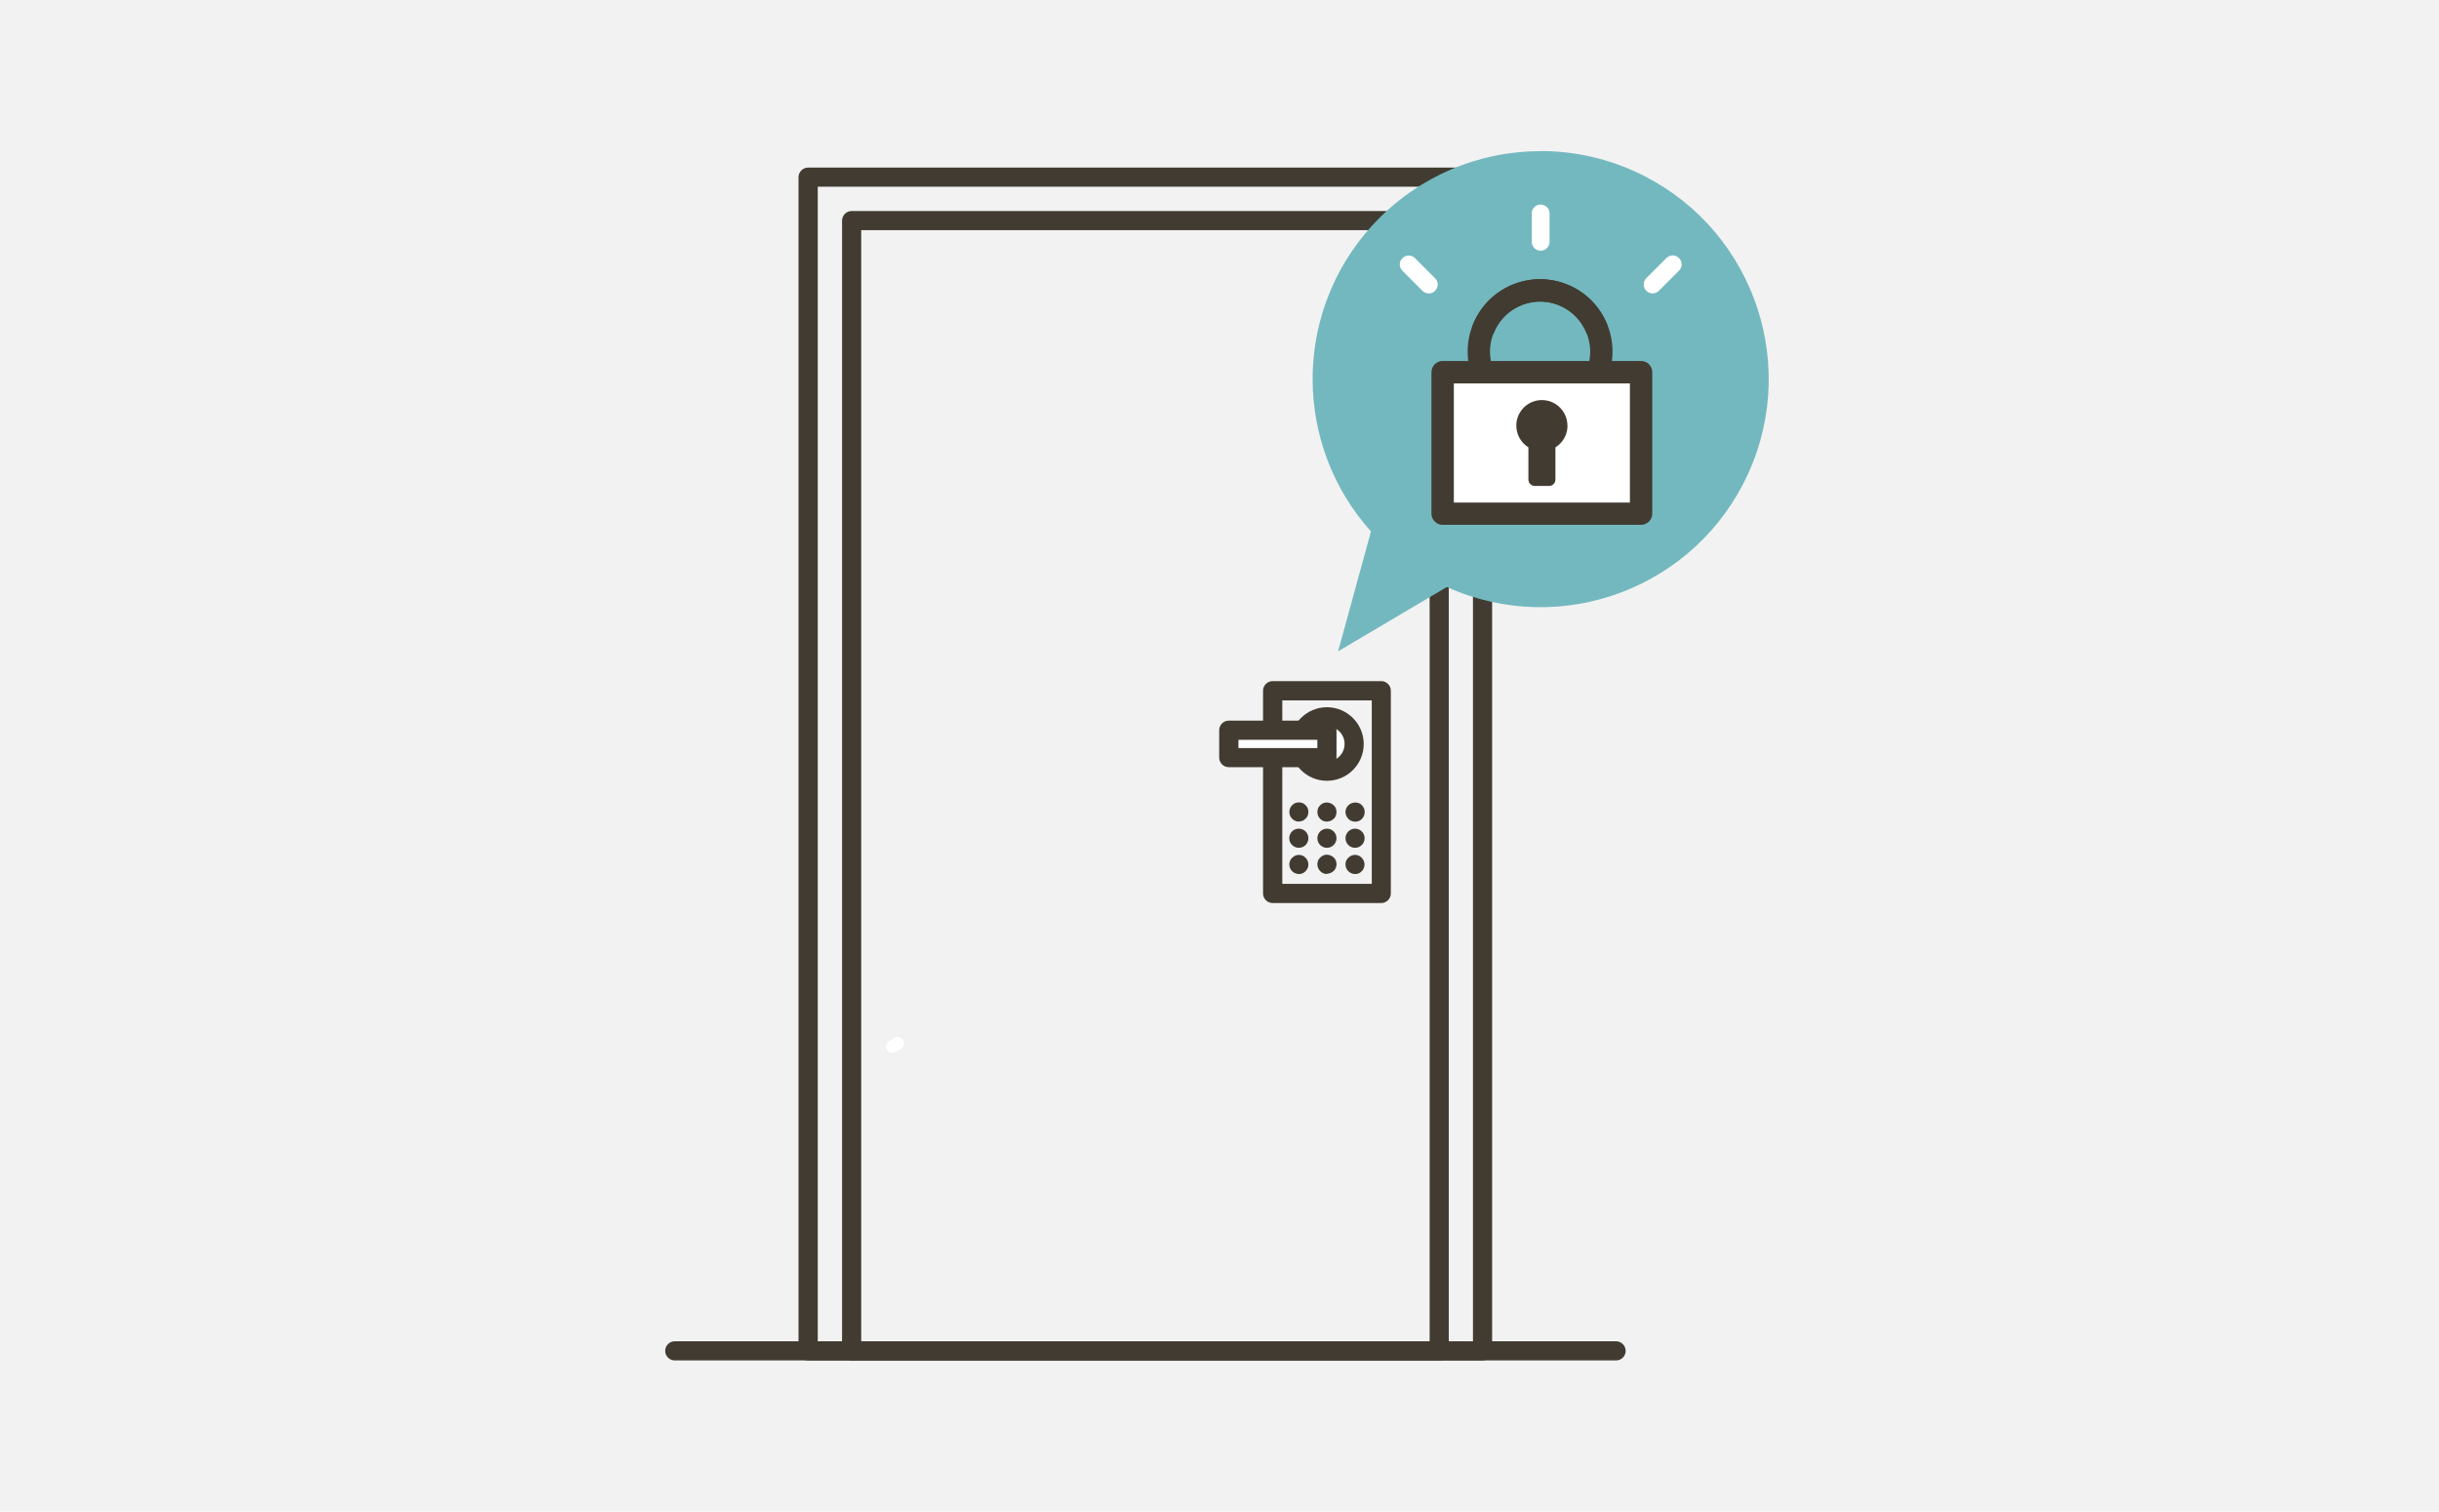
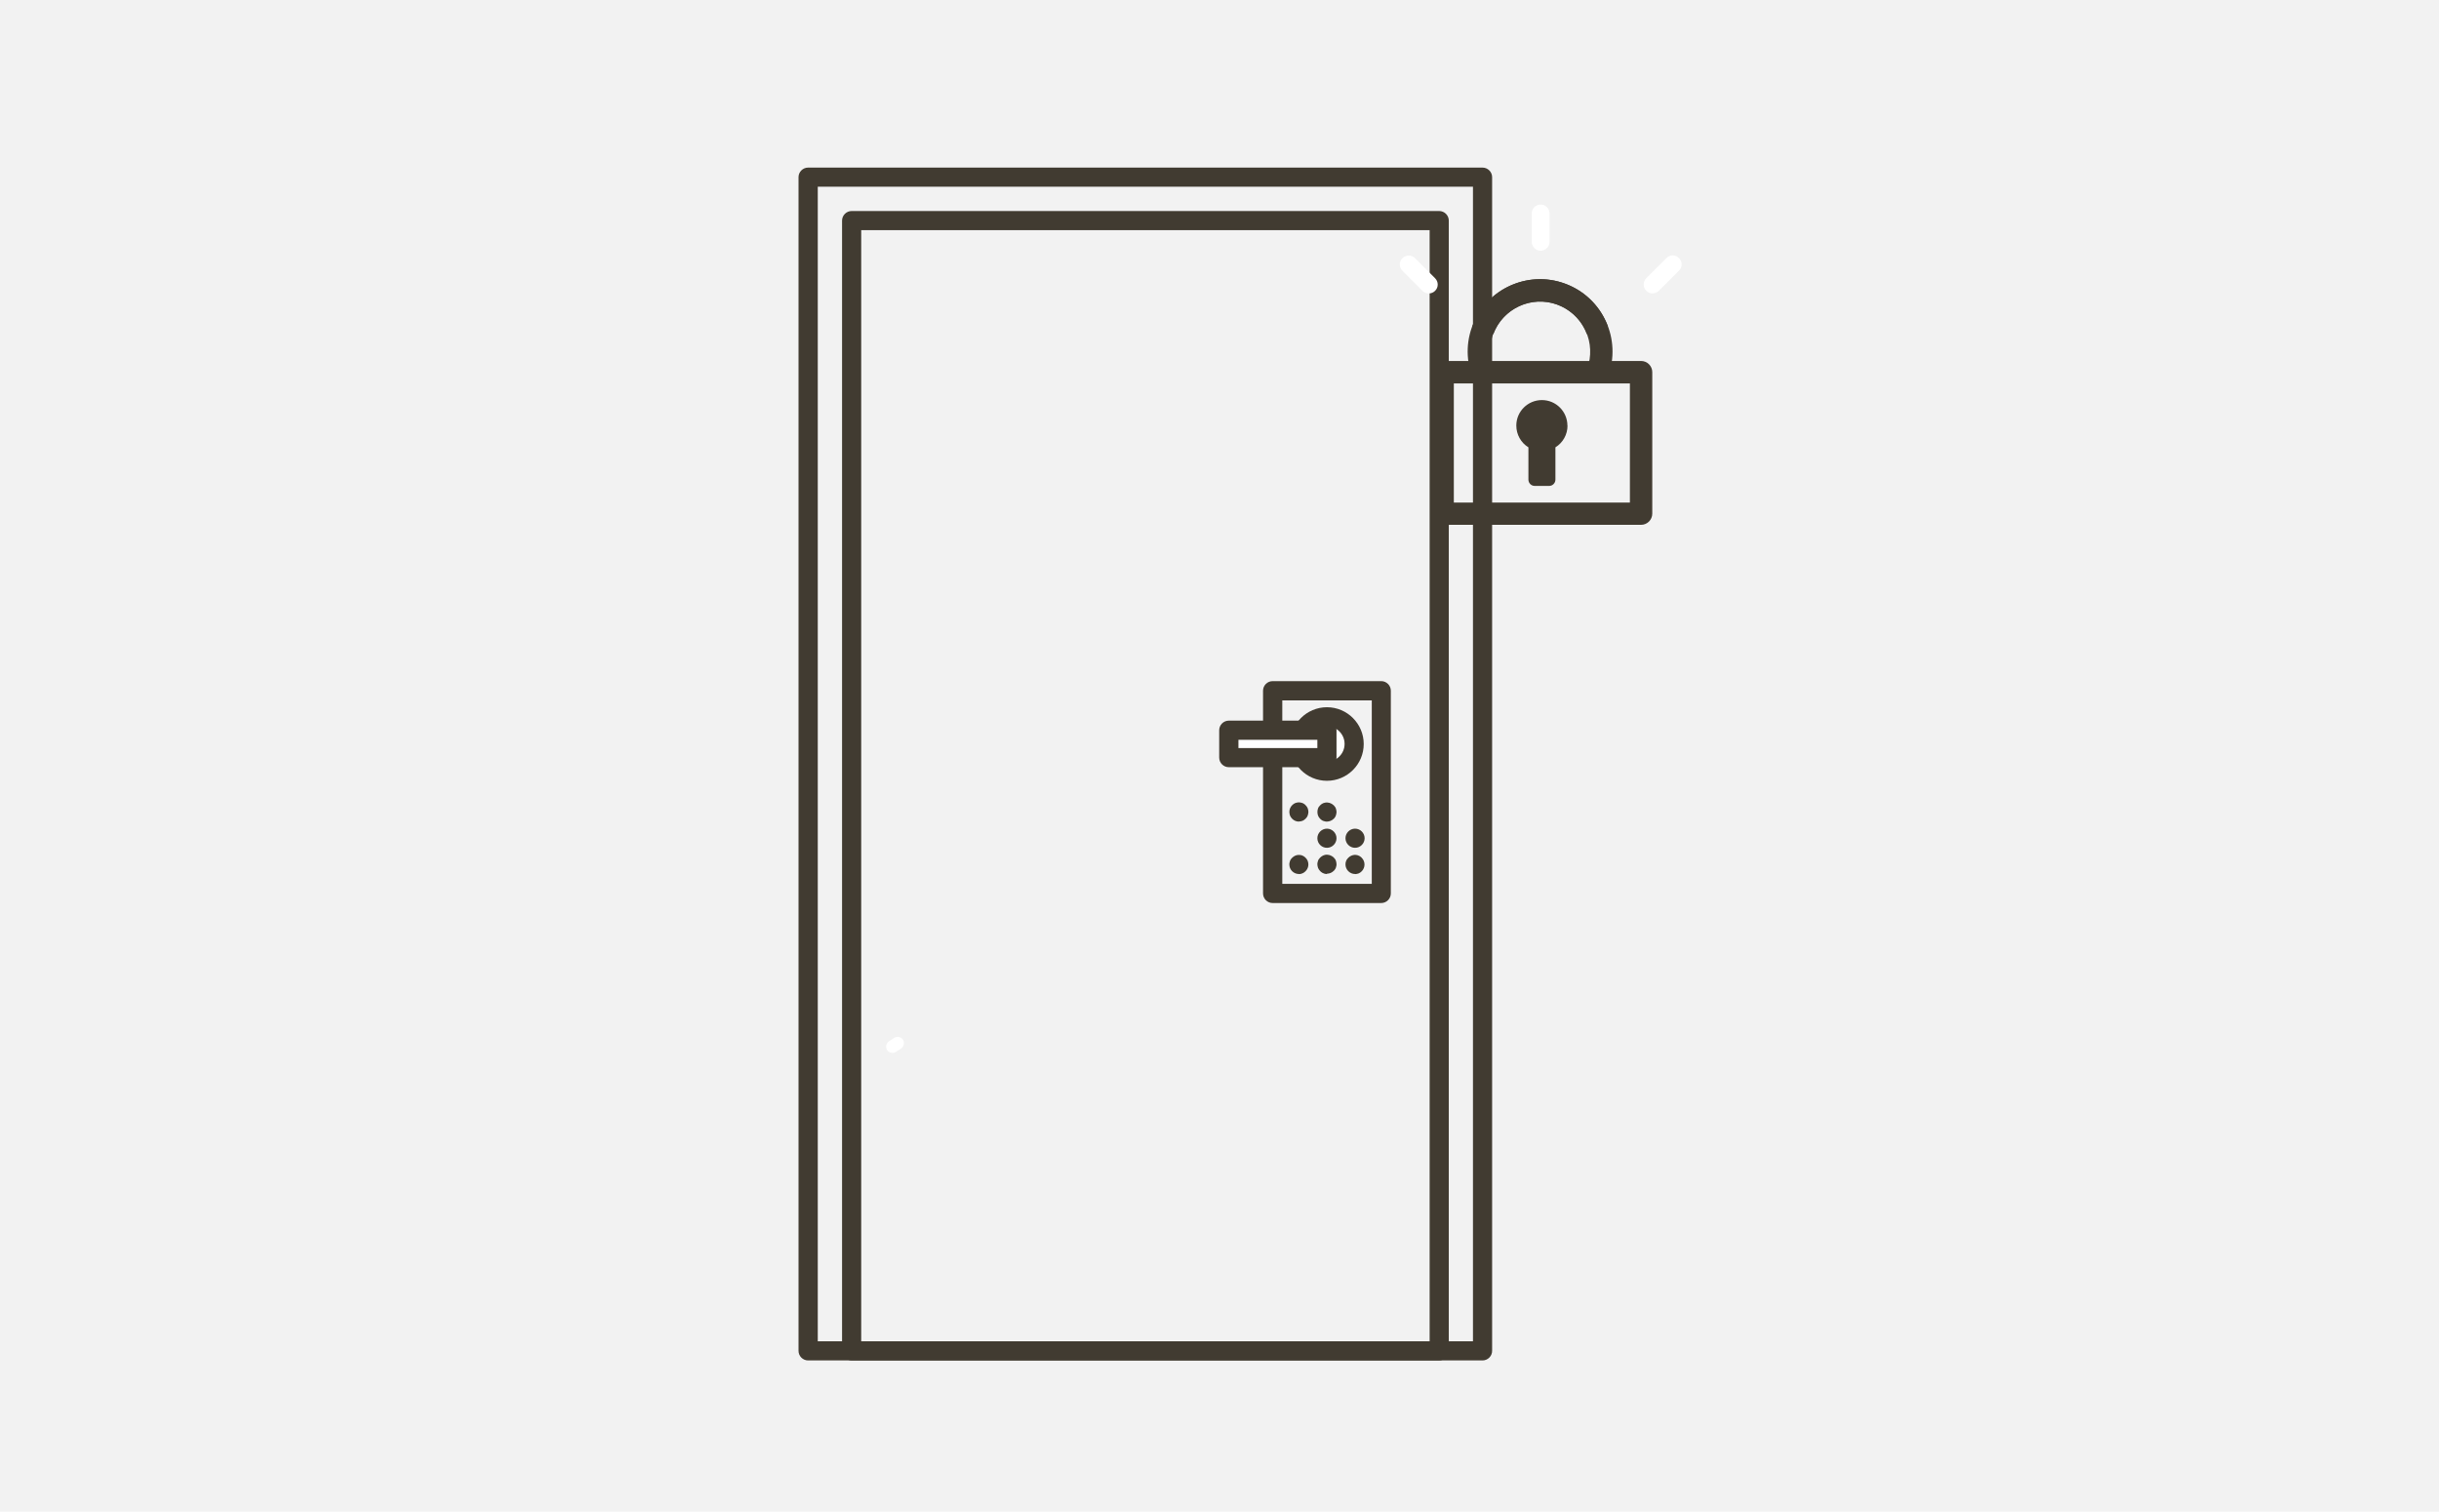
<svg xmlns="http://www.w3.org/2000/svg" id="_レイヤー_1" data-name="レイヤー 1" viewBox="0 0 242 150">
  <defs>
    <style>
      .cls-1 {
        fill: #fff;
      }

      .cls-2 {
        fill: none;
      }

      .cls-3 {
        fill: #73b8bf;
      }

      .cls-4 {
        fill: #f2f2f2;
      }

      .cls-5 {
        fill: #413b31;
      }

      .cls-6 {
        clip-path: url(#clippath);
      }
    </style>
    <clipPath id="clippath">
      <rect class="cls-2" x="66" y="15" width="109.5" height="120" />
    </clipPath>
  </defs>
  <g id="_グループ_265" data-name="グループ 265">
    <rect id="_長方形_132" data-name="長方形 132" class="cls-4" width="242" height="150" />
    <g id="_グループ_115" data-name="グループ 115">
      <g class="cls-6">
        <g id="_グループ_114" data-name="グループ 114">
          <path id="_パス_290" data-name="パス 290" class="cls-5" d="M142.8,135h-58.3c-.52,0-.95-.43-.95-.95V21.89c0-.52.43-.95.95-.95h58.3c.52,0,.95.43.95.95v112.16c0,.52-.43.95-.95.95M85.45,133.1h56.4V22.84h-56.4v110.26Z" />
          <path id="_パス_291" data-name="パス 291" class="cls-5" d="M147.1,135h-66.92c-.52,0-.95-.43-.95-.95V17.58c0-.52.43-.95.95-.95h66.92c.52,0,.95.43.95.95v116.47c0,.52-.43.95-.95.95M81.13,133.1h65.02V18.53h-65.01v114.57Z" />
-           <path id="_パス_292" data-name="パス 292" class="cls-5" d="M160.35,135h-93.4c-.52,0-.95-.43-.95-.95,0-.52.42-.95.95-.95h93.4c.52,0,.95.43.95.95,0,.52-.42.95-.95.95" />
          <path id="_パス_293" data-name="パス 293" class="cls-5" d="M137.05,89.61h-10.78c-.52,0-.95-.43-.95-.95v-20.12c0-.52.43-.95.95-.95h10.78c.52,0,.95.43.95.95v20.12c0,.52-.43.95-.95.95M127.23,87.71h8.88v-18.21h-8.88v18.21Z" />
-           <path id="_パス_294" data-name="パス 294" class="cls-5" d="M134.45,81.53c-.06,0-.13,0-.19-.02-.06-.01-.12-.03-.18-.05-.06-.02-.11-.05-.16-.09-.05-.03-.1-.07-.14-.12-.18-.18-.28-.42-.28-.67,0-.06,0-.13.02-.19.01-.06.03-.12.06-.18.02-.06.05-.11.09-.16.04-.05.08-.1.12-.14.22-.22.55-.32.86-.26.06.01.12.03.18.05.06.02.11.05.16.09.05.03.1.07.14.12.37.37.37.97,0,1.35-.04.04-.09.08-.14.12-.05.04-.11.06-.16.09-.06.02-.12.04-.18.05-.06.01-.12.02-.18.02" />
          <path id="_パス_295" data-name="パス 295" class="cls-5" d="M133.5,83.18c0-.52.43-.95.95-.95s.95.43.95.95-.43.95-.95.95c-.52,0-.95-.43-.95-.95" />
          <path id="_パス_296" data-name="パス 296" class="cls-5" d="M134.45,86.73c-.52,0-.95-.43-.95-.95,0-.13.02-.25.07-.36.02-.06.05-.11.09-.16.07-.1.16-.19.26-.26.05-.03.11-.06.16-.09.06-.02.12-.04.18-.06.12-.03.25-.03.37,0,.06.01.12.03.18.06.06.02.11.05.16.09.05.03.1.07.14.12.37.37.37.97,0,1.34h0s-.09.08-.14.12c-.05.03-.11.06-.16.09-.06.02-.12.04-.18.05-.06.01-.12.02-.18.02" />
          <path id="_パス_297" data-name="パス 297" class="cls-5" d="M131.66,81.53c-.06,0-.13,0-.19-.02-.06-.01-.12-.03-.18-.05-.06-.02-.11-.05-.16-.09-.05-.03-.1-.07-.14-.12-.04-.04-.08-.09-.12-.14-.03-.05-.06-.11-.09-.17-.02-.06-.04-.12-.05-.18-.02-.12-.02-.25,0-.37.01-.06.03-.12.05-.18.02-.06.05-.11.09-.16.04-.05.08-.1.12-.14.04-.04.09-.08.14-.12.05-.03.11-.06.16-.09.06-.02.12-.04.18-.05.31-.06.63.04.86.26.04.04.08.09.12.14.04.05.07.11.09.16.02.06.04.12.05.18.03.12.03.25,0,.37-.01.06-.03.12-.05.18-.02.06-.05.11-.09.17-.03.05-.07.1-.12.14-.18.18-.42.27-.67.28" />
          <path id="_パス_298" data-name="パス 298" class="cls-5" d="M130.71,83.18c0-.52.43-.95.95-.95s.95.43.95.95-.43.95-.95.95c-.52,0-.95-.42-.95-.95h0" />
          <path id="_パス_299" data-name="パス 299" class="cls-5" d="M131.66,86.73c-.06,0-.13,0-.19-.02-.06-.01-.12-.03-.18-.06-.06-.02-.11-.05-.16-.09-.05-.03-.1-.07-.14-.12-.09-.09-.16-.19-.21-.31-.02-.06-.04-.12-.05-.18-.01-.06-.02-.12-.02-.18,0-.06,0-.13.02-.19.01-.06.03-.12.05-.18.02-.06.05-.11.09-.16.07-.1.16-.19.26-.26.05-.03.11-.06.16-.09.06-.02.12-.04.18-.06.31-.06.63.04.86.26.04.04.08.09.12.14.04.05.07.1.09.16.02.06.04.12.05.18.01.06.02.12.02.19,0,.06,0,.12-.02.18-.01.06-.03.12-.05.18-.02.06-.05.11-.09.16-.03.05-.07.1-.12.14-.18.18-.42.28-.67.28" />
          <path id="_パス_300" data-name="パス 300" class="cls-5" d="M128.88,81.53c-.25,0-.49-.1-.67-.28-.09-.09-.16-.19-.21-.31-.02-.06-.04-.12-.05-.18-.01-.06-.02-.12-.02-.19,0-.25.1-.49.28-.67.04-.04.09-.08.14-.12.05-.03.11-.06.16-.09.06-.02.12-.04.18-.05.12-.03.25-.03.37,0,.06.01.12.03.18.05.06.03.11.05.16.09.05.03.1.07.14.12.04.04.08.09.12.14.03.05.06.11.09.16.02.06.04.12.05.18.03.12.03.25,0,.37-.01.06-.03.12-.05.18-.02.06-.05.11-.09.17-.04.05-.08.1-.12.14-.04.04-.09.08-.14.12-.05.03-.11.06-.16.09-.06.02-.12.04-.18.05-.06.01-.12.02-.18.02" />
-           <path id="_パス_301" data-name="パス 301" class="cls-5" d="M127.92,83.18c0-.53.42-.95.95-.95s.95.42.95.95c0,.53-.42.95-.95.95h0c-.52,0-.95-.42-.95-.95h0" />
          <path id="_パス_302" data-name="パス 302" class="cls-5" d="M128.88,86.73c-.52,0-.95-.42-.95-.94h0c0-.07,0-.13.02-.19.01-.06.03-.12.05-.18.02-.06.05-.11.09-.16.03-.05.07-.1.12-.14.04-.04.09-.08.14-.12.05-.03.11-.06.16-.09.06-.02.12-.04.18-.06.12-.02.25-.02.37,0,.06.01.12.03.18.06.06.02.11.05.16.09.05.03.1.07.14.12.05.04.08.09.12.14.03.05.06.11.09.16.02.06.04.12.05.18.01.06.02.12.02.18,0,.25-.1.49-.28.67-.04.04-.09.08-.14.12-.05.03-.11.06-.16.09-.06.02-.12.04-.18.06-.06.01-.12.02-.18.02" />
          <path id="_パス_303" data-name="パス 303" class="cls-1" d="M134.37,73.83c0,1.49-1.21,2.7-2.7,2.7-1.49,0-2.7-1.21-2.7-2.7,0-1.49,1.21-2.7,2.7-2.7h0c1.49,0,2.7,1.21,2.7,2.7" />
          <path id="_パス_304" data-name="パス 304" class="cls-5" d="M131.66,77.48c-2.02,0-3.65-1.64-3.65-3.65s1.64-3.65,3.65-3.65,3.65,1.64,3.65,3.65c0,2.02-1.64,3.65-3.65,3.65M131.66,72.07c-.97,0-1.75.78-1.75,1.75s.78,1.75,1.75,1.75,1.75-.78,1.75-1.75c0-.97-.79-1.75-1.75-1.75" />
          <rect id="_長方形_148" data-name="長方形 148" class="cls-1" x="121.93" y="72.47" width="9.73" height="2.72" />
          <path id="_パス_305" data-name="パス 305" class="cls-5" d="M131.66,76.13h-9.74c-.52,0-.95-.43-.95-.95v-2.72c0-.52.43-.95.95-.95h9.74c.52,0,.95.43.95.95v2.72c0,.52-.43.95-.95.95M122.88,74.23h7.83v-.82h-7.83v.82Z" />
          <path id="_パス_306" data-name="パス 306" class="cls-1" d="M88.87,104.39l.51-.33c.22-.13.34-.38.3-.63,0-.08-.03-.16-.07-.23l-.1-.13c-.08-.08-.17-.13-.28-.16l-.17-.02c-.11,0-.22.03-.32.09l-.51.33c-.22.13-.34.38-.3.63,0,.08.03.16.07.23l.1.13c.08.08.17.13.28.16l.17.02c.11,0,.22-.03.32-.09" />
-           <path id="_パス_307" data-name="パス 307" class="cls-3" d="M152.87,15c-12.5,0-22.63,10.13-22.63,22.62,0,5.58,2.06,10.97,5.79,15.12l-3.26,11.89,10.79-6.38c11.39,5.14,24.79.06,29.93-11.33,5.14-11.39.06-24.79-11.33-29.93-2.92-1.32-6.09-2-9.3-2" />
          <path id="_パス_308" data-name="パス 308" class="cls-1" d="M152.87,24.88c-.49,0-.89-.4-.89-.89v-2.81c0-.49.4-.89.89-.88.49,0,.88.4.88.88v2.81c0,.49-.4.89-.89.89" />
          <path id="_パス_309" data-name="パス 309" class="cls-1" d="M141.77,29.12c-.24,0-.46-.09-.63-.26l-1.99-1.99c-.35-.35-.35-.91,0-1.25.35-.35.91-.35,1.25,0h0l1.99,1.99c.35.35.35.91,0,1.25-.17.17-.39.26-.63.26" />
          <path id="_パス_310" data-name="パス 310" class="cls-1" d="M163.98,29.12c-.49,0-.89-.4-.89-.89,0-.24.09-.46.26-.63l1.99-1.99c.35-.35.91-.35,1.25,0,.35.35.35.91,0,1.25h0l-1.99,1.99c-.17.17-.39.26-.63.26" />
-           <rect id="_長方形_149" data-name="長方形 149" class="cls-1" x="143.14" y="36.94" width="19.69" height="14.04" />
          <path id="_パス_311" data-name="パス 311" class="cls-5" d="M162.83,52.08h-19.69c-.61,0-1.11-.5-1.11-1.11h0v-14.04c0-.61.5-1.11,1.11-1.11h19.69c.61,0,1.11.5,1.11,1.11h0v14.04c0,.61-.5,1.11-1.11,1.11h0M144.25,49.87h17.47v-11.82h-17.47v11.82Z" />
          <path id="_パス_312" data-name="パス 312" class="cls-5" d="M155.52,42.24c0-1.4-1.13-2.54-2.53-2.54-1.4,0-2.54,1.13-2.54,2.53,0,.88.45,1.7,1.2,2.16v3.2c0,.35.28.63.63.63h1.42c.35,0,.63-.28.63-.63h0v-3.2c.75-.46,1.2-1.28,1.2-2.15" />
          <path id="_パス_313" data-name="パス 313" class="cls-5" d="M146.08,37.39c-1.39-3.71.5-7.85,4.22-9.23,3.71-1.39,7.85.5,9.23,4.22h0l-2.08.77c-.96-2.57-3.82-3.87-6.38-2.92-2.57.96-3.87,3.82-2.92,6.38l-2.07.78Z" />
          <path id="_パス_314" data-name="パス 314" class="cls-5" d="M159.54,37.39c1.39-3.71-.5-7.85-4.22-9.23-3.71-1.39-7.85.5-9.23,4.22h0l2.08.78c.96-2.57,3.82-3.87,6.38-2.92,2.57.96,3.87,3.82,2.92,6.38l2.07.77Z" />
        </g>
      </g>
    </g>
  </g>
</svg>